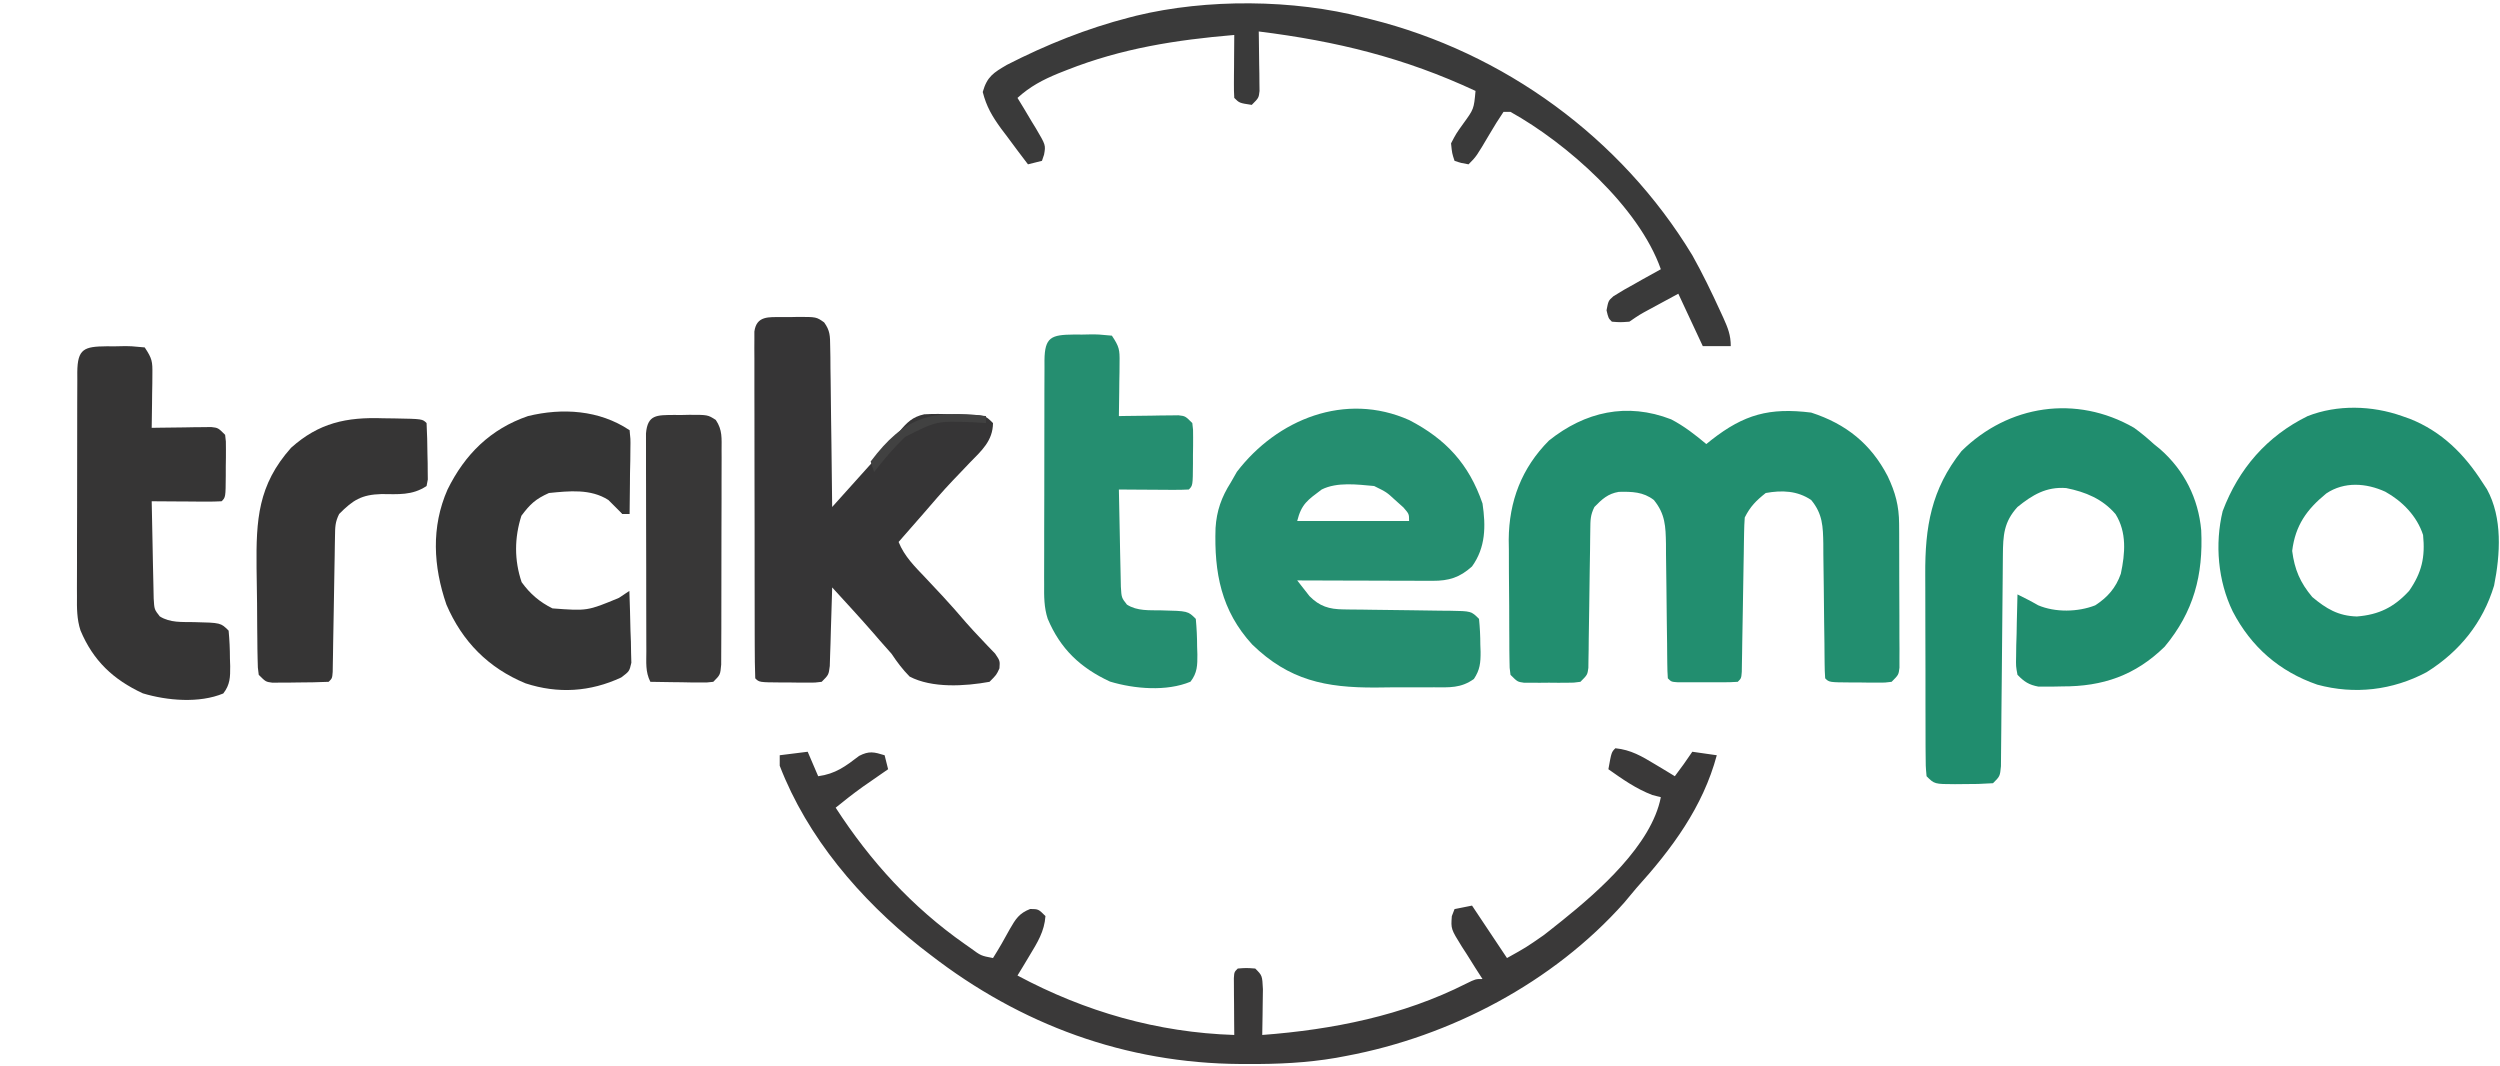
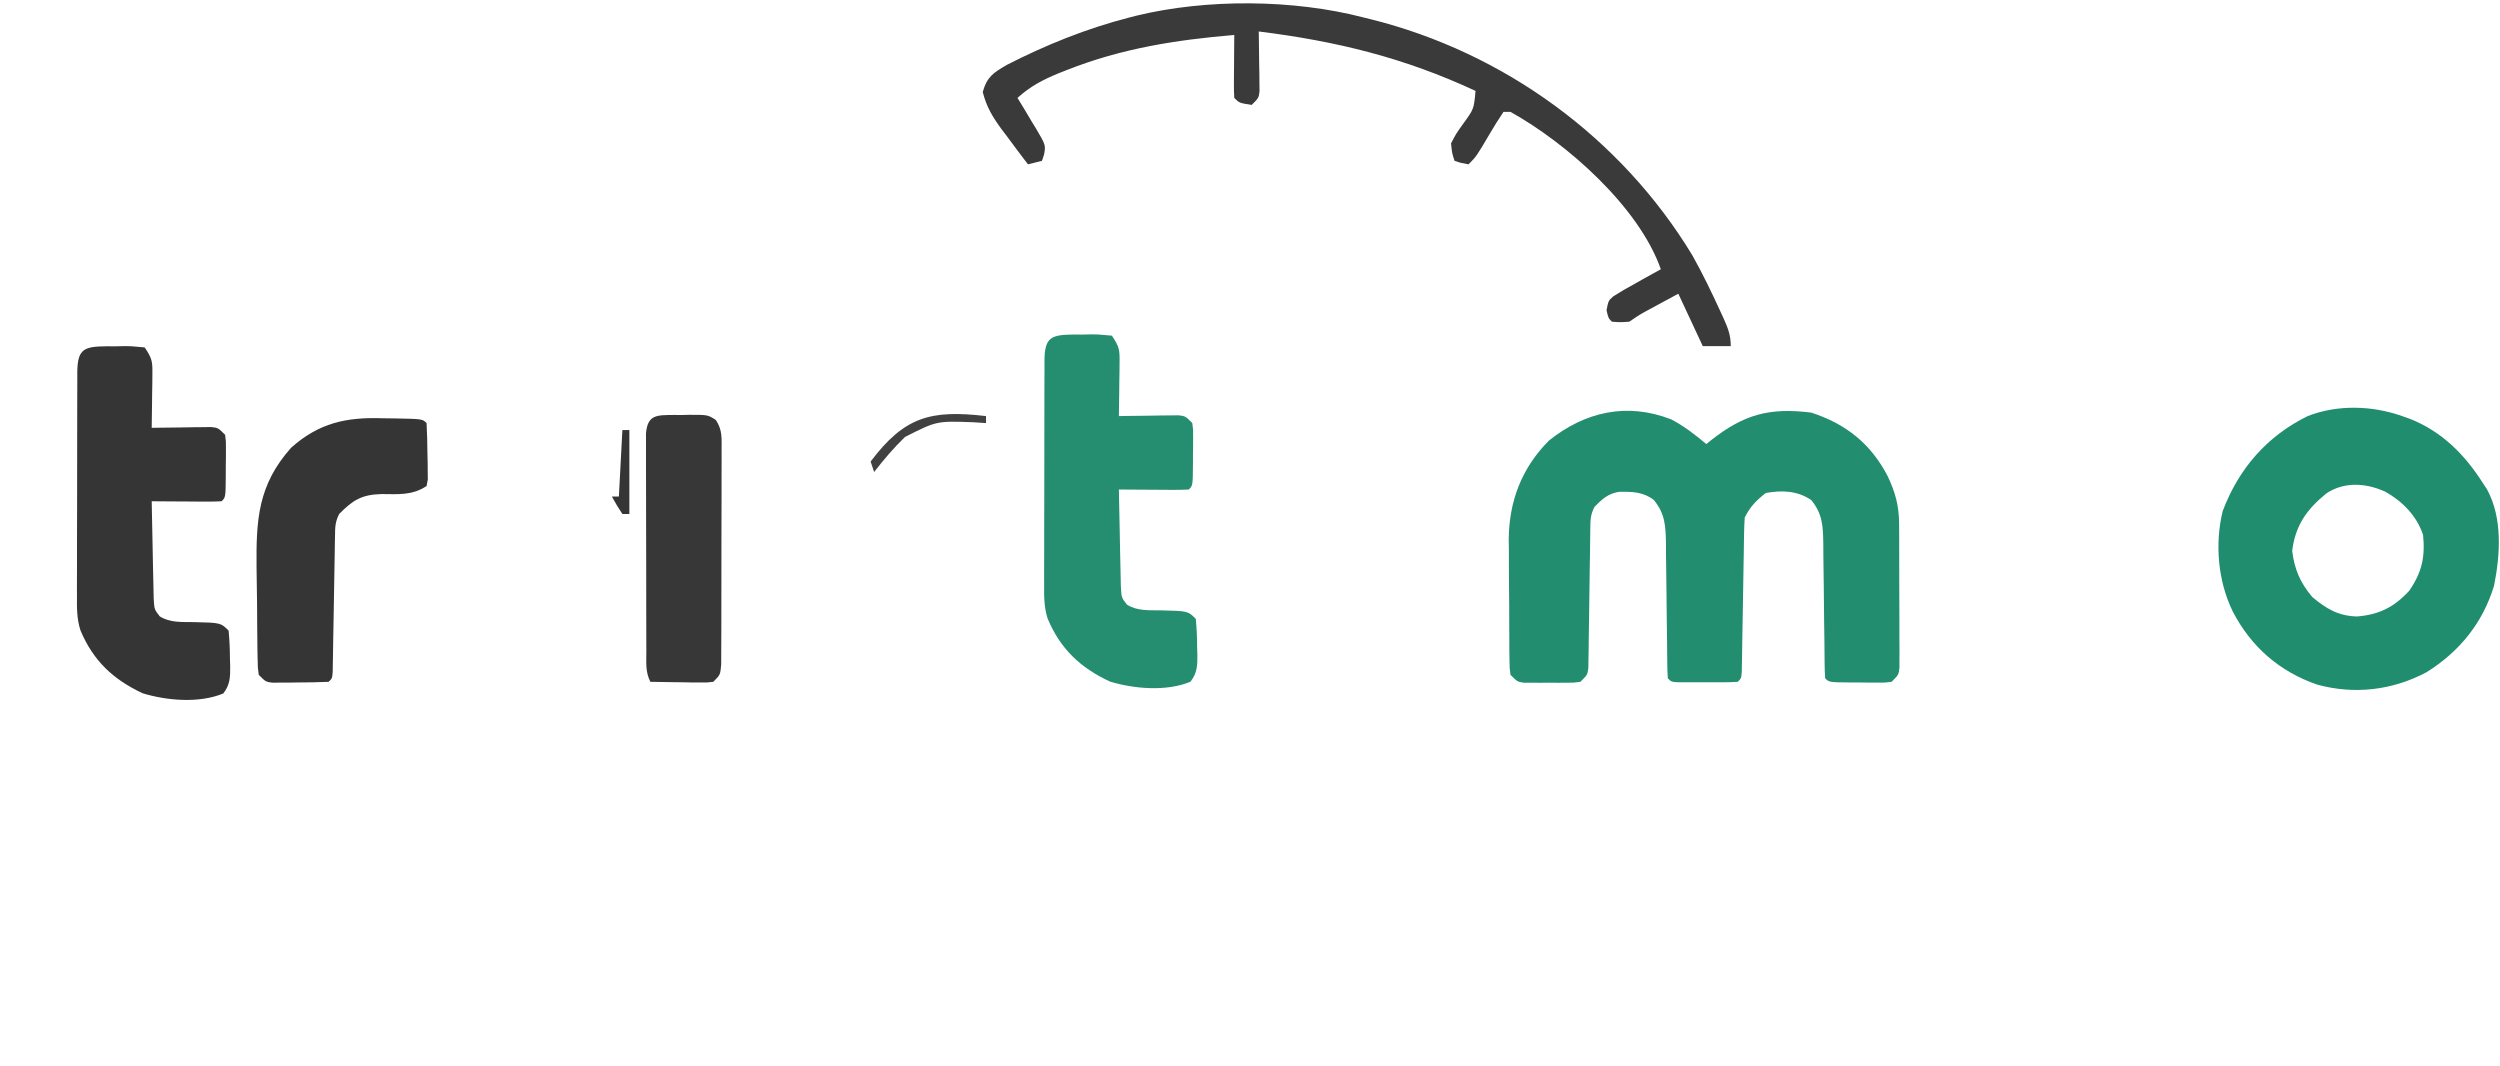
<svg xmlns="http://www.w3.org/2000/svg" width="715" height="305" viewBox="0 0 715 305" fill="none">
  <path d="M477.957 119.934C481.634 121.853 484.836 124.336 488 127C488.496 126.602 488.993 126.203 489.504 125.793C498.829 118.52 506.019 116.522 518 118C527.973 121.236 535.079 126.934 539.875 136.187C542.081 140.826 543.122 144.687 543.145 149.829C543.152 150.783 543.158 151.737 543.165 152.72C543.166 153.743 543.167 154.766 543.168 155.82C543.173 157.403 543.173 157.403 543.178 159.017C543.183 161.245 543.185 163.472 543.185 165.7C543.187 169.119 543.206 172.538 543.225 175.957C543.228 178.12 543.229 180.282 543.23 182.445C543.238 183.472 543.245 184.499 543.252 185.558C543.249 186.506 543.246 187.453 543.243 188.43C543.244 189.266 543.246 190.103 543.247 190.964C543 193 543 193 541 195C539.136 195.243 539.136 195.243 536.902 195.23C536.101 195.228 535.3 195.227 534.475 195.225C533.637 195.212 532.8 195.2 531.937 195.187C530.676 195.186 530.676 195.186 529.389 195.185C523.14 195.14 523.14 195.14 522 194C521.893 192.584 521.854 191.163 521.842 189.743C521.832 188.838 521.822 187.934 521.811 187.001C521.804 186.016 521.797 185.031 521.789 184.016C521.761 181.945 521.732 179.875 521.703 177.805C521.662 174.528 521.625 171.252 521.599 167.976C521.571 164.822 521.525 161.669 521.477 158.516C521.473 157.538 521.47 156.561 521.467 155.554C521.377 150.591 521.301 146.993 518 143C514.017 140.32 509.64 140.164 505 141C502.244 143.182 500.564 144.872 499 148C498.887 149.475 498.833 150.955 498.811 152.434C498.794 153.351 498.777 154.269 498.76 155.214C498.746 156.207 498.733 157.2 498.719 158.223C498.7 159.238 498.682 160.254 498.663 161.301C498.584 165.661 498.516 170.021 498.448 174.381C498.396 177.557 498.339 180.734 498.281 183.91C498.268 184.905 498.254 185.9 498.24 186.925C498.223 187.839 498.207 188.753 498.189 189.695C498.171 190.909 498.171 190.909 498.151 192.147C498 194 498 194 497 195C495.596 195.099 494.188 195.131 492.781 195.133C491.507 195.135 491.507 195.135 490.207 195.137C489.314 195.133 488.42 195.129 487.5 195.125C486.607 195.129 485.713 195.133 484.793 195.137C483.943 195.135 483.094 195.134 482.219 195.133C481.434 195.132 480.65 195.13 479.842 195.129C478 195 478 195 477 194C476.893 192.584 476.854 191.163 476.842 189.743C476.832 188.838 476.822 187.934 476.811 187.001C476.804 186.016 476.797 185.031 476.789 184.016C476.761 181.945 476.732 179.875 476.703 177.805C476.662 174.528 476.625 171.252 476.599 167.976C476.571 164.822 476.525 161.669 476.477 158.516C476.473 157.538 476.47 156.561 476.467 155.554C476.377 150.581 476.286 147.014 473 143C469.99 140.659 466.723 140.588 462.969 140.672C459.857 141.19 458.149 142.785 456 145C454.824 147.351 454.857 148.796 454.826 151.418C454.813 152.332 454.799 153.247 454.786 154.189C454.775 155.178 454.765 156.168 454.754 157.187C454.721 159.268 454.688 161.349 454.654 163.43C454.607 166.722 454.562 170.014 454.523 173.306C454.484 176.475 454.432 179.643 454.379 182.812C454.37 183.802 454.362 184.792 454.353 185.811C454.337 186.726 454.32 187.64 454.303 188.582C454.287 189.792 454.287 189.792 454.272 191.027C454 193 454 193 452 195C450.152 195.259 450.152 195.259 447.937 195.266C446.743 195.269 446.743 195.269 445.523 195.273C444.691 195.266 443.858 195.258 443 195.25C441.751 195.262 441.751 195.262 440.477 195.273C439.68 195.271 438.883 195.268 438.062 195.266C437.332 195.263 436.601 195.261 435.848 195.259C434 195 434 195 432 193C431.733 191.049 431.733 191.049 431.709 188.633C431.697 187.728 431.684 186.822 431.671 185.89C431.669 184.906 431.666 183.923 431.664 182.91C431.657 181.896 431.651 180.881 431.644 179.836C431.634 177.682 431.629 175.527 431.629 173.373C431.625 170.107 431.589 166.842 431.551 163.576C431.545 161.479 431.541 159.382 431.539 157.285C431.525 156.32 431.51 155.355 431.495 154.361C431.568 143.363 435.194 133.852 443 126C453.299 117.768 465.274 115.008 477.957 119.934Z" fill="#228E6F" />
  <path d="M660 119C668.494 115.67 678.436 115.961 687 119L689.207 119.778C698.297 123.386 704.785 129.838 710 138L711.258 139.911C715.76 148.082 715.084 158.569 713.305 167.485C710.09 178.128 703.424 186.364 693.992 192.254C684.26 197.425 673.427 198.704 662.75 195.813C651.939 192.083 643.829 185.02 638.562 174.875C634.336 166.193 633.399 155.597 635.683 146.184C640.265 134.037 648.337 124.726 660 119ZM682.187 140.625C676.756 138.146 670.486 137.663 665.316 141.129C659.709 145.713 656.457 150.276 655.562 157.563C656.241 162.893 657.853 166.636 661.312 170.75C665.351 174.132 668.751 176.153 674.062 176.313C680.372 175.812 684.674 173.681 689 169C692.657 163.745 693.633 159.331 693 153C691.256 147.61 687.065 143.328 682.187 140.625Z" fill="#208D6E" />
-   <path d="M610.352 122.355C612.358 123.801 614.173 125.335 616 127C616.603 127.49 617.207 127.98 617.828 128.484C624.706 134.525 628.738 142.57 629.547 151.645C630.15 164.434 627.419 174.954 619.086 184.961C610.663 193.195 601.365 196.36 589.812 196.312C588.622 196.337 588.622 196.337 587.408 196.361C586.641 196.362 585.873 196.363 585.082 196.363C584.393 196.366 583.705 196.369 582.995 196.372C580.26 195.862 578.943 194.988 577 193C576.546 190.548 576.546 190.548 576.609 187.676C576.629 186.134 576.629 186.134 576.648 184.561C576.682 183.489 576.715 182.417 576.75 181.312C576.768 180.229 576.786 179.146 576.805 178.029C576.852 175.352 576.918 172.676 577 170C578.996 170.988 580.961 171.977 582.887 173.098C587.802 175.197 594.285 175.063 599.234 173.125C602.749 170.842 605.155 168.128 606.559 164.086C607.788 158.277 608.301 152.273 605.062 147.062C601.35 142.7 596.451 140.688 590.922 139.586C585.201 139.158 581.283 141.546 577 145C573.096 149.282 572.87 153.081 572.826 158.735C572.82 159.415 572.813 160.095 572.806 160.795C572.792 162.27 572.78 163.745 572.77 165.22C572.754 167.552 572.731 169.884 572.705 172.216C572.635 178.846 572.574 185.476 572.523 192.107C572.491 196.163 572.45 200.218 572.403 204.274C572.387 205.822 572.375 207.369 572.366 208.916C572.354 211.076 572.33 213.235 572.303 215.395C572.293 216.625 572.282 217.855 572.272 219.122C572 222 572 222 570 224C567.127 224.199 564.371 224.278 561.5 224.25C560.322 224.262 560.322 224.262 559.121 224.273C553.253 224.253 553.253 224.253 551 222C550.739 219.093 550.739 219.093 550.725 215.322C550.72 214.636 550.715 213.949 550.71 213.242C550.696 210.963 550.697 208.685 550.699 206.406C550.695 204.819 550.691 203.231 550.686 201.644C550.679 198.308 550.679 194.972 550.684 191.637C550.69 187.384 550.673 183.133 550.65 178.881C550.635 175.596 550.634 172.312 550.637 169.028C550.637 167.462 550.632 165.896 550.622 164.33C550.544 150.697 552.303 139.989 561 129C574.419 115.776 593.783 112.805 610.352 122.355Z" fill="#208D6E" />
-   <path d="M353.75 134.938C365.252 119.921 384.735 111.974 403.054 120.15C413.555 125.603 420.116 132.72 424 144C424.954 150.466 424.932 156.524 421 162C417.49 165.181 414.389 166.127 409.713 166.114C408.852 166.114 407.991 166.114 407.105 166.114C406.18 166.108 405.254 166.103 404.301 166.098C403.351 166.097 402.401 166.096 401.422 166.094C398.386 166.088 395.349 166.076 392.313 166.063C390.255 166.058 388.196 166.053 386.139 166.049C381.093 166.038 376.046 166.021 371 166L374.516 170.492C377.389 173.411 380.162 174.246 384.187 174.287C385 174.301 385.815 174.315 386.653 174.328C387.523 174.334 388.393 174.339 389.289 174.344C390.638 174.366 390.639 174.367 392.016 174.389C395.861 174.451 399.706 174.491 403.552 174.533C406.36 174.566 409.169 174.611 411.977 174.657C412.85 174.662 413.725 174.668 414.625 174.673C420.774 174.775 420.775 174.775 423 177C423.253 179.511 423.37 181.864 423.375 184.375L423.449 186.414C423.468 189.519 423.277 191.588 421.53 194.19C417.807 196.854 414.539 196.593 410.063 196.567C409.187 196.573 408.31 196.579 407.408 196.585C405.553 196.592 403.696 196.589 401.841 196.576C399.038 196.563 396.237 196.597 393.434 196.635C379.162 196.698 368.701 194.591 358.125 184.321C349.255 174.635 347.232 163.804 347.645 151.008C347.964 146.055 349.345 142.185 352 138L353.75 134.938ZM393 139C388.195 138.573 382.414 137.793 378 140C374.037 142.993 372.23 144.079 371 149H403C403 147 403 147 401.375 145.125L399 143C396.563 140.75 396.562 140.75 393 139Z" fill="#258E70" />
-   <path d="M223.717 90.678C224.816 90.683 224.816 90.683 225.938 90.688C226.666 90.671 227.395 90.655 228.146 90.639C233.483 90.634 233.483 90.634 235.706 92.209C237.421 94.582 237.396 96.106 237.432 99.022C237.462 100.553 237.462 100.553 237.492 102.116C237.499 103.216 237.505 104.316 237.512 105.449C237.539 107.141 237.539 107.141 237.566 108.867C237.62 112.474 237.654 116.08 237.688 119.688C237.721 122.131 237.755 124.574 237.791 127.018C237.876 133.012 237.944 139.006 238 145C243.828 138.532 243.828 138.532 249.637 132.047C250.313 131.289 250.99 130.531 251.688 129.75C252.372 128.982 253.056 128.213 253.762 127.422C254.5 126.623 255.239 125.823 256 125C256.41 124.468 256.821 123.935 257.244 123.387C259.406 120.808 260.969 119.226 264.321 118.491C266.989 118.338 269.581 118.377 272.25 118.5C273.16 118.51 274.07 118.521 275.008 118.531C281.69 118.69 281.69 118.69 284 121C283.947 126.079 280.726 128.897 277.375 132.313C276.274 133.468 275.174 134.624 274.074 135.781C273.276 136.613 273.276 136.613 272.462 137.461C269.533 140.544 266.779 143.781 264 147C262.688 148.501 261.376 150.001 260.062 151.5C259.476 152.17 258.889 152.841 258.285 153.531C257.861 154.016 257.437 154.501 257 155C258.661 159.147 261.66 162.067 264.688 165.25C265.781 166.416 266.873 167.583 267.965 168.75C268.491 169.311 269.016 169.871 269.558 170.449C271.878 172.944 274.113 175.506 276.328 178.094C277.597 179.54 278.907 180.951 280.234 182.344C280.982 183.138 281.73 183.932 282.5 184.75C283.191 185.467 283.882 186.183 284.594 186.922C286 189 286 189 285.844 191.141C285 193 285 193 283 195C276.002 196.28 266.516 196.856 260.145 193.492C258.138 191.449 256.58 189.385 255 187C253.892 185.715 252.767 184.443 251.625 183.188C251.069 182.542 250.514 181.896 249.941 181.23C246.041 176.749 242.007 172.386 238 168C237.98 168.747 237.96 169.494 237.94 170.263C237.845 173.634 237.735 177.005 237.625 180.375C237.579 182.138 237.579 182.138 237.531 183.938C237.493 185.059 237.454 186.18 237.414 187.336C237.383 188.373 237.351 189.41 237.319 190.478C237 193 237 193 235 195C233.136 195.243 233.136 195.243 230.902 195.23C230.101 195.229 229.3 195.227 228.475 195.225C227.637 195.212 226.8 195.2 225.938 195.188C225.096 195.187 224.255 195.186 223.389 195.186C217.14 195.14 217.14 195.14 216 194C215.894 190.875 215.853 187.772 215.855 184.647C215.851 183.665 215.848 182.683 215.845 181.671C215.835 178.407 215.833 175.143 215.832 171.879C215.829 169.621 215.825 167.362 215.822 165.104C215.816 160.364 215.814 155.623 215.815 150.883C215.815 144.795 215.801 138.707 215.784 132.619C215.773 127.953 215.771 123.287 215.771 118.621C215.77 116.376 215.766 114.131 215.758 111.886C215.748 108.751 215.751 105.617 215.757 102.483C215.751 101.547 215.746 100.611 215.74 99.647C215.744 98.796 215.748 97.945 215.753 97.068C215.752 96.326 215.752 95.585 215.751 94.821C216.378 90.232 219.894 90.716 223.717 90.678Z" fill="#363536" />
-   <path d="M462 214C466.416 214.438 469.556 216.292 473.312 218.562C474.915 219.523 474.915 219.523 476.551 220.504C477.359 220.998 478.167 221.491 479 222C480.743 219.703 482.399 217.401 484 215C486.31 215.33 488.62 215.66 491 216C487.029 230.827 478.136 242.794 468 254C466.832 255.395 465.665 256.791 464.5 258.188C444.226 280.99 414.817 296.427 385 302C384.049 302.179 383.097 302.358 382.117 302.542C373.655 303.995 365.389 304.351 356.812 304.312C356.132 304.31 355.452 304.307 354.75 304.304C321.905 304.1 291.962 293.118 266 273C265.025 272.248 264.051 271.497 263.047 270.723C246.047 257.213 230.882 239.508 223 219C223 218.01 223 217.02 223 216C225.64 215.67 228.28 215.34 231 215C231.99 217.31 232.98 219.62 234 222C238.988 221.315 241.795 219.178 245.719 216.18C248.582 214.699 249.979 215.075 253 216C253.33 217.32 253.66 218.64 254 220C253.336 220.459 252.672 220.918 251.988 221.391C250.664 222.311 250.664 222.311 249.312 223.25C248.442 223.853 247.572 224.457 246.676 225.078C244.042 226.97 241.514 228.953 239 231C248.962 246.371 260.893 259.454 275.938 270C276.506 270.399 277.074 270.797 277.66 271.208C280.565 273.347 280.565 273.347 284 274C285.712 271.283 287.288 268.532 288.814 265.709C290.481 262.814 291.474 261.206 294.637 259.965C297 260 297 260 299 262C298.699 266.403 296.686 269.593 294.438 273.312C293.797 274.381 293.156 275.45 292.496 276.551C292.002 277.359 291.509 278.167 291 279C310.377 289.36 330.989 295.282 353 296C352.988 294.712 352.977 293.424 352.965 292.098C352.955 290.419 352.946 288.741 352.938 287.062C352.929 286.212 352.921 285.362 352.912 284.486C352.909 283.677 352.906 282.869 352.902 282.035C352.897 281.286 352.892 280.537 352.886 279.766C353 278 353 278 354 277C356.438 276.812 356.438 276.812 359 277C361 279 361 279 361.195 282.914C361.182 284.484 361.158 286.055 361.125 287.625C361.116 288.427 361.107 289.229 361.098 290.055C361.074 292.037 361.038 294.018 361 296C381.133 294.474 401.16 290.507 419.32 281.32C422 280 422 280 424 280C423.339 278.975 422.677 277.95 421.996 276.895C421.142 275.534 420.29 274.174 419.438 272.812C419 272.139 418.562 271.465 418.111 270.771C414.95 265.669 414.95 265.669 415.223 262.012C415.479 261.348 415.736 260.684 416 260C418.475 259.505 418.475 259.505 421 259C424.3 263.95 427.6 268.9 431 274C436.465 270.958 436.465 270.958 441.465 267.484C442.033 267.042 442.601 266.6 443.187 266.144C443.765 265.684 444.342 265.224 444.938 264.75C445.854 264.022 445.854 264.022 446.79 263.28C457.188 254.92 472.337 241.652 475 228C474.196 227.794 473.391 227.588 472.562 227.375C467.89 225.571 464.074 222.879 460 220C460.875 215.125 460.875 215.125 462 214Z" fill="#3A3939" />
  <path d="M307.121 95.678C307.906 95.681 308.691 95.684 309.5 95.688C310.285 95.671 311.07 95.655 311.879 95.639C314.156 95.637 314.156 95.637 318 96C320.136 99.204 320.242 99.996 320.195 103.668C320.189 104.561 320.182 105.453 320.176 106.373C320.159 107.302 320.142 108.231 320.125 109.188C320.116 110.128 320.107 111.068 320.098 112.037C320.074 114.358 320.041 116.679 320 119C320.848 118.984 320.848 118.984 321.712 118.968C324.267 118.927 326.821 118.901 329.375 118.875C330.264 118.858 331.154 118.841 332.07 118.824C332.921 118.818 333.772 118.811 334.648 118.805C335.827 118.789 335.827 118.789 337.029 118.773C339 119 339 119 341 121C341.243 122.864 341.243 122.864 341.231 125.098C341.229 125.899 341.227 126.7 341.225 127.525C341.212 128.363 341.2 129.2 341.188 130.063C341.187 130.904 341.186 131.745 341.186 132.611C341.14 138.86 341.14 138.86 340 140C338.511 140.087 337.019 140.107 335.527 140.098C334.628 140.094 333.729 140.091 332.803 140.088C331.384 140.075 331.384 140.075 329.938 140.063C328.988 140.058 328.039 140.053 327.061 140.049C324.707 140.037 322.354 140.021 320 140C320.069 144.361 320.157 148.72 320.262 153.08C320.296 154.563 320.324 156.046 320.346 157.529C320.38 159.662 320.432 161.793 320.488 163.926C320.515 165.209 320.541 166.492 320.568 167.814C320.751 170.939 320.751 170.939 322.299 172.915C325.247 174.796 328.665 174.499 332.063 174.563C339.745 174.745 339.745 174.745 342 177C342.252 179.695 342.37 182.242 342.375 184.938C342.412 186.031 342.412 186.031 342.449 187.146C342.467 190.294 342.439 192.432 340.477 194.969C333.63 197.82 324.444 197.038 317.461 194.934C309.001 191.003 303.266 185.594 299.643 176.963C298.586 173.736 298.591 170.524 298.628 167.169C298.624 166.42 298.62 165.671 298.617 164.9C298.609 162.447 298.622 159.995 298.637 157.543C298.637 155.831 298.637 154.12 298.635 152.408C298.635 148.833 298.646 145.259 298.664 141.684C298.687 137.096 298.687 132.508 298.68 127.92C298.677 124.392 298.684 120.864 298.693 117.335C298.697 115.643 298.698 113.95 298.697 112.258C298.697 109.9 298.709 107.542 298.725 105.184C298.723 104.483 298.72 103.781 298.718 103.058C298.792 96.4 300.647 95.739 307.121 95.678Z" fill="#258E70" />
  <path d="M30.507 99.039C31.292 99.043 32.077 99.046 32.886 99.049C33.671 99.033 34.456 99.017 35.265 99C37.542 98.998 37.542 98.998 41.386 99.362C43.522 102.566 43.628 103.358 43.581 107.03C43.575 107.922 43.568 108.815 43.562 109.735C43.545 110.663 43.528 111.592 43.511 112.549C43.502 113.489 43.493 114.43 43.483 115.399C43.46 117.72 43.427 120.041 43.386 122.362C44.233 122.346 44.233 122.346 45.098 122.33C47.652 122.288 50.206 122.262 52.761 122.237C53.65 122.22 54.54 122.203 55.456 122.186C56.307 122.179 57.158 122.173 58.034 122.166C59.212 122.151 59.212 122.151 60.415 122.135C62.386 122.362 62.386 122.362 64.386 124.362C64.629 126.225 64.629 126.225 64.616 128.459C64.614 129.26 64.612 130.062 64.61 130.887C64.598 131.724 64.586 132.561 64.573 133.424C64.573 134.265 64.572 135.106 64.571 135.973C64.526 142.221 64.526 142.221 63.386 143.362C61.897 143.448 60.404 143.469 58.913 143.459C58.014 143.456 57.115 143.453 56.188 143.449C54.77 143.437 54.77 143.437 53.323 143.424C52.374 143.42 51.425 143.415 50.446 143.41C48.093 143.399 45.739 143.382 43.386 143.362C43.455 147.722 43.543 152.082 43.648 156.441C43.681 157.924 43.709 159.407 43.732 160.891C43.766 163.023 43.818 165.155 43.874 167.287C43.9 168.57 43.926 169.853 43.953 171.175C44.137 174.3 44.137 174.3 45.685 176.276C48.632 178.157 52.05 177.861 55.448 177.924C63.131 178.107 63.131 178.107 65.386 180.362C65.638 183.056 65.756 185.604 65.761 188.299C65.797 189.393 65.797 189.393 65.835 190.508C65.852 193.656 65.825 195.794 63.862 198.33C57.015 201.181 47.829 200.399 40.847 198.295C32.387 194.365 26.651 188.956 23.029 180.324C21.972 177.098 21.976 173.886 22.014 170.53C22.01 169.781 22.006 169.033 22.002 168.261C21.994 165.809 22.008 163.357 22.023 160.905C22.023 159.193 22.023 157.481 22.021 155.77C22.021 152.195 22.032 148.62 22.05 145.045C22.072 140.457 22.073 135.87 22.066 131.282C22.063 127.753 22.069 124.225 22.079 120.697C22.083 119.004 22.084 117.312 22.083 115.619C22.082 113.261 22.095 110.904 22.111 108.546C22.109 107.844 22.106 107.142 22.104 106.419C22.177 99.761 24.033 99.1 30.507 99.039Z" fill="#363535" />
-   <path d="M180 123C180.341 125.43 180.341 125.43 180.293 128.445C180.278 130.06 180.278 130.06 180.264 131.707C180.239 132.835 180.213 133.963 180.188 135.125C180.167 136.828 180.167 136.828 180.146 138.566C180.111 141.378 180.062 144.189 180 147C179.34 147 178.68 147 178 147C176.667 145.667 175.333 144.333 174 143C168.912 139.745 162.796 140.423 157 141C153.158 142.722 151.616 144.179 149.125 147.5C147.103 153.791 147.062 160.236 149.188 166.5C151.62 169.856 154.294 172.147 158 174C167.985 174.743 167.985 174.743 177 171C177.99 170.34 178.98 169.68 180 169C180.145 172.77 180.234 176.54 180.313 180.312C180.354 181.384 180.396 182.456 180.439 183.561C180.456 184.589 180.472 185.617 180.488 186.676C180.514 187.624 180.541 188.571 180.568 189.548C180 192 180 192 177.661 193.759C168.848 197.87 159.621 198.479 150.313 195.437C139.677 191.045 132.217 183.49 127.68 172.926C123.914 162.012 123.273 150.709 128 140C132.957 129.944 140.257 122.689 151 119C160.872 116.594 171.402 117.268 180 123Z" fill="#353535" />
  <path d="M390 5C391.011 5.249 391.011 5.249 392.043 5.504C430.142 15.011 463.641 39.388 484 73C486.92 78.212 489.516 83.569 492 89C492.291 89.632 492.583 90.263 492.883 90.914C494.173 93.79 495 95.81 495 99C492.36 99 489.72 99 487 99C484.69 94.05 482.38 89.1 480 84C477.37 85.423 477.37 85.423 474.688 86.875C473.701 87.409 472.715 87.942 471.699 88.492C468.904 90.007 468.904 90.007 466 92C463.375 92.188 463.375 92.188 461 92C460 91 460 91 459.469 88.738C460 86 460 86 461.41 84.748C463.399 83.467 465.42 82.314 467.5 81.188C468.215 80.781 468.931 80.374 469.668 79.955C471.436 78.953 473.217 77.974 475 77C468.723 59.14 448.075 40.931 432 32C431.34 32 430.68 32 430 32C428.579 34.102 427.274 36.187 426 38.375C422.227 44.773 422.227 44.773 420 47C417.875 46.625 417.875 46.625 416 46C415.285 43.848 415.285 43.848 415 41C416.434 38.246 416.434 38.246 418.438 35.438C421.53 31.192 421.53 31.192 422 26C401.681 16.527 382.275 11.783 360 9C360.01 9.565 360.021 10.13 360.032 10.712C360.073 13.267 360.099 15.821 360.125 18.375C360.142 19.265 360.159 20.154 360.176 21.07C360.182 21.921 360.189 22.772 360.195 23.648C360.206 24.434 360.216 25.22 360.227 26.029C360 28 360 28 358 30C354.464 29.464 354.464 29.464 353 28C352.914 26.657 352.893 25.31 352.902 23.965C352.907 22.752 352.907 22.752 352.912 21.514C352.925 20.238 352.925 20.238 352.938 18.938C352.942 18.084 352.947 17.23 352.951 16.35C352.963 14.233 352.981 12.117 353 10C336.33 11.405 320.814 13.835 305.188 20C304.345 20.332 303.503 20.664 302.635 21.006C298.199 22.84 294.598 24.731 291 28C291.884 29.446 291.884 29.446 292.785 30.922C293.545 32.198 294.304 33.474 295.062 34.75C295.452 35.384 295.842 36.019 296.244 36.672C299.089 41.505 299.089 41.505 298.603 44.216C298.404 44.805 298.205 45.393 298 46C296.02 46.495 296.02 46.495 294 47C291.968 44.356 289.979 41.683 288 39C287.428 38.245 286.855 37.489 286.266 36.711C283.755 33.232 282.128 30.503 281.062 26.312C282.312 21.897 284.118 20.811 287.996 18.535C299.218 12.8 310.783 8.138 323 5C323.64 4.835 324.279 4.67 324.938 4.5C345.125 -0.403 369.964 -0.219 390 5Z" fill="#3A3A3A" />
  <path d="M109.563 119.625C111.199 119.646 111.199 119.646 112.869 119.668C120.817 119.816 120.817 119.816 122 121C122.153 123.992 122.232 126.945 122.25 129.937C122.271 130.775 122.291 131.612 122.313 132.475C122.32 133.676 122.32 133.676 122.328 134.902C122.342 136.008 122.342 136.008 122.356 137.136C122.239 137.751 122.121 138.366 122 139C117.878 141.748 113.871 141.325 109.068 141.303C103.427 141.466 100.969 142.983 97 147C95.836 149.329 95.852 150.747 95.811 153.342C95.794 154.24 95.777 155.137 95.76 156.062C95.746 157.033 95.733 158.004 95.719 159.004C95.7 159.998 95.682 160.991 95.663 162.015C95.584 166.279 95.516 170.544 95.448 174.808C95.396 177.915 95.339 181.022 95.281 184.129C95.268 185.102 95.254 186.075 95.24 187.077C95.223 187.971 95.207 188.866 95.189 189.787C95.171 190.974 95.171 190.974 95.151 192.185C95 194 95 194 94 195C91.01 195.127 88.053 195.185 85.062 195.187C83.807 195.206 83.807 195.206 82.525 195.225C81.724 195.227 80.923 195.228 80.098 195.23C79.36 195.235 78.623 195.239 77.864 195.243C76 195 76 195 74 193C73.719 190.98 73.719 190.98 73.678 188.465C73.659 187.523 73.639 186.581 73.62 185.61C73.611 184.587 73.603 183.563 73.594 182.508C73.582 181.451 73.571 180.395 73.559 179.307C73.54 177.062 73.527 174.818 73.52 172.573C73.5 169.173 73.438 165.775 73.375 162.375C73.241 148.625 73.766 138.727 83.25 128.062C91.227 120.925 99.085 119.254 109.563 119.625Z" fill="#363535" />
  <path d="M192.717 118.678C193.816 118.683 193.816 118.683 194.938 118.688C195.666 118.671 196.395 118.655 197.146 118.639C202.429 118.634 202.429 118.634 204.709 120.096C206.661 122.975 206.374 125.376 206.372 128.826C206.376 129.516 206.38 130.206 206.383 130.917C206.391 133.196 206.378 135.475 206.363 137.754C206.363 139.337 206.363 140.919 206.365 142.502C206.365 145.819 206.354 149.135 206.336 152.451C206.313 156.707 206.313 160.963 206.32 165.219C206.323 168.487 206.316 171.755 206.307 175.022C206.303 176.592 206.302 178.162 206.303 179.731C206.304 181.922 206.291 184.112 206.275 186.303C206.27 187.551 206.265 188.799 206.261 190.084C206 193 206 193 204 195C202.121 195.227 202.121 195.227 199.867 195.195C199.062 195.189 198.256 195.182 197.426 195.176C196.584 195.159 195.742 195.142 194.875 195.125C194.026 195.116 193.176 195.107 192.301 195.098C190.2 195.074 188.1 195.038 186 195C184.534 192.068 184.865 189.469 184.855 186.195C184.851 185.496 184.848 184.797 184.845 184.076C184.835 181.759 184.833 179.442 184.832 177.125C184.829 175.518 184.825 173.912 184.822 172.305C184.816 168.936 184.814 165.567 184.815 162.197C184.815 157.873 184.801 153.548 184.784 149.224C184.773 145.905 184.771 142.587 184.771 139.269C184.77 137.674 184.766 136.079 184.758 134.484C184.748 132.258 184.751 130.031 184.757 127.805C184.756 126.536 184.754 125.268 184.753 123.96C185.205 118.541 187.874 118.727 192.717 118.678Z" fill="#383737" />
  <path d="M282 119C282 119.66 282 120.32 282 121C280.779 120.921 279.559 120.843 278.301 120.762C267.877 120.386 267.877 120.386 258.844 124.961C255.603 128.077 252.751 131.448 250 135C249.67 134.01 249.34 133.02 249 132C258.677 119.144 266.208 117.158 282 119Z" fill="#414141" />
  <path d="M178 123C178.66 123 179.32 123 180 123C180 130.92 180 138.84 180 147C179.34 147 178.68 147 178 147C176.375 144.5 176.375 144.5 175 142C175.66 142 176.32 142 177 142C177.33 135.73 177.66 129.46 178 123Z" fill="#353535" />
</svg>